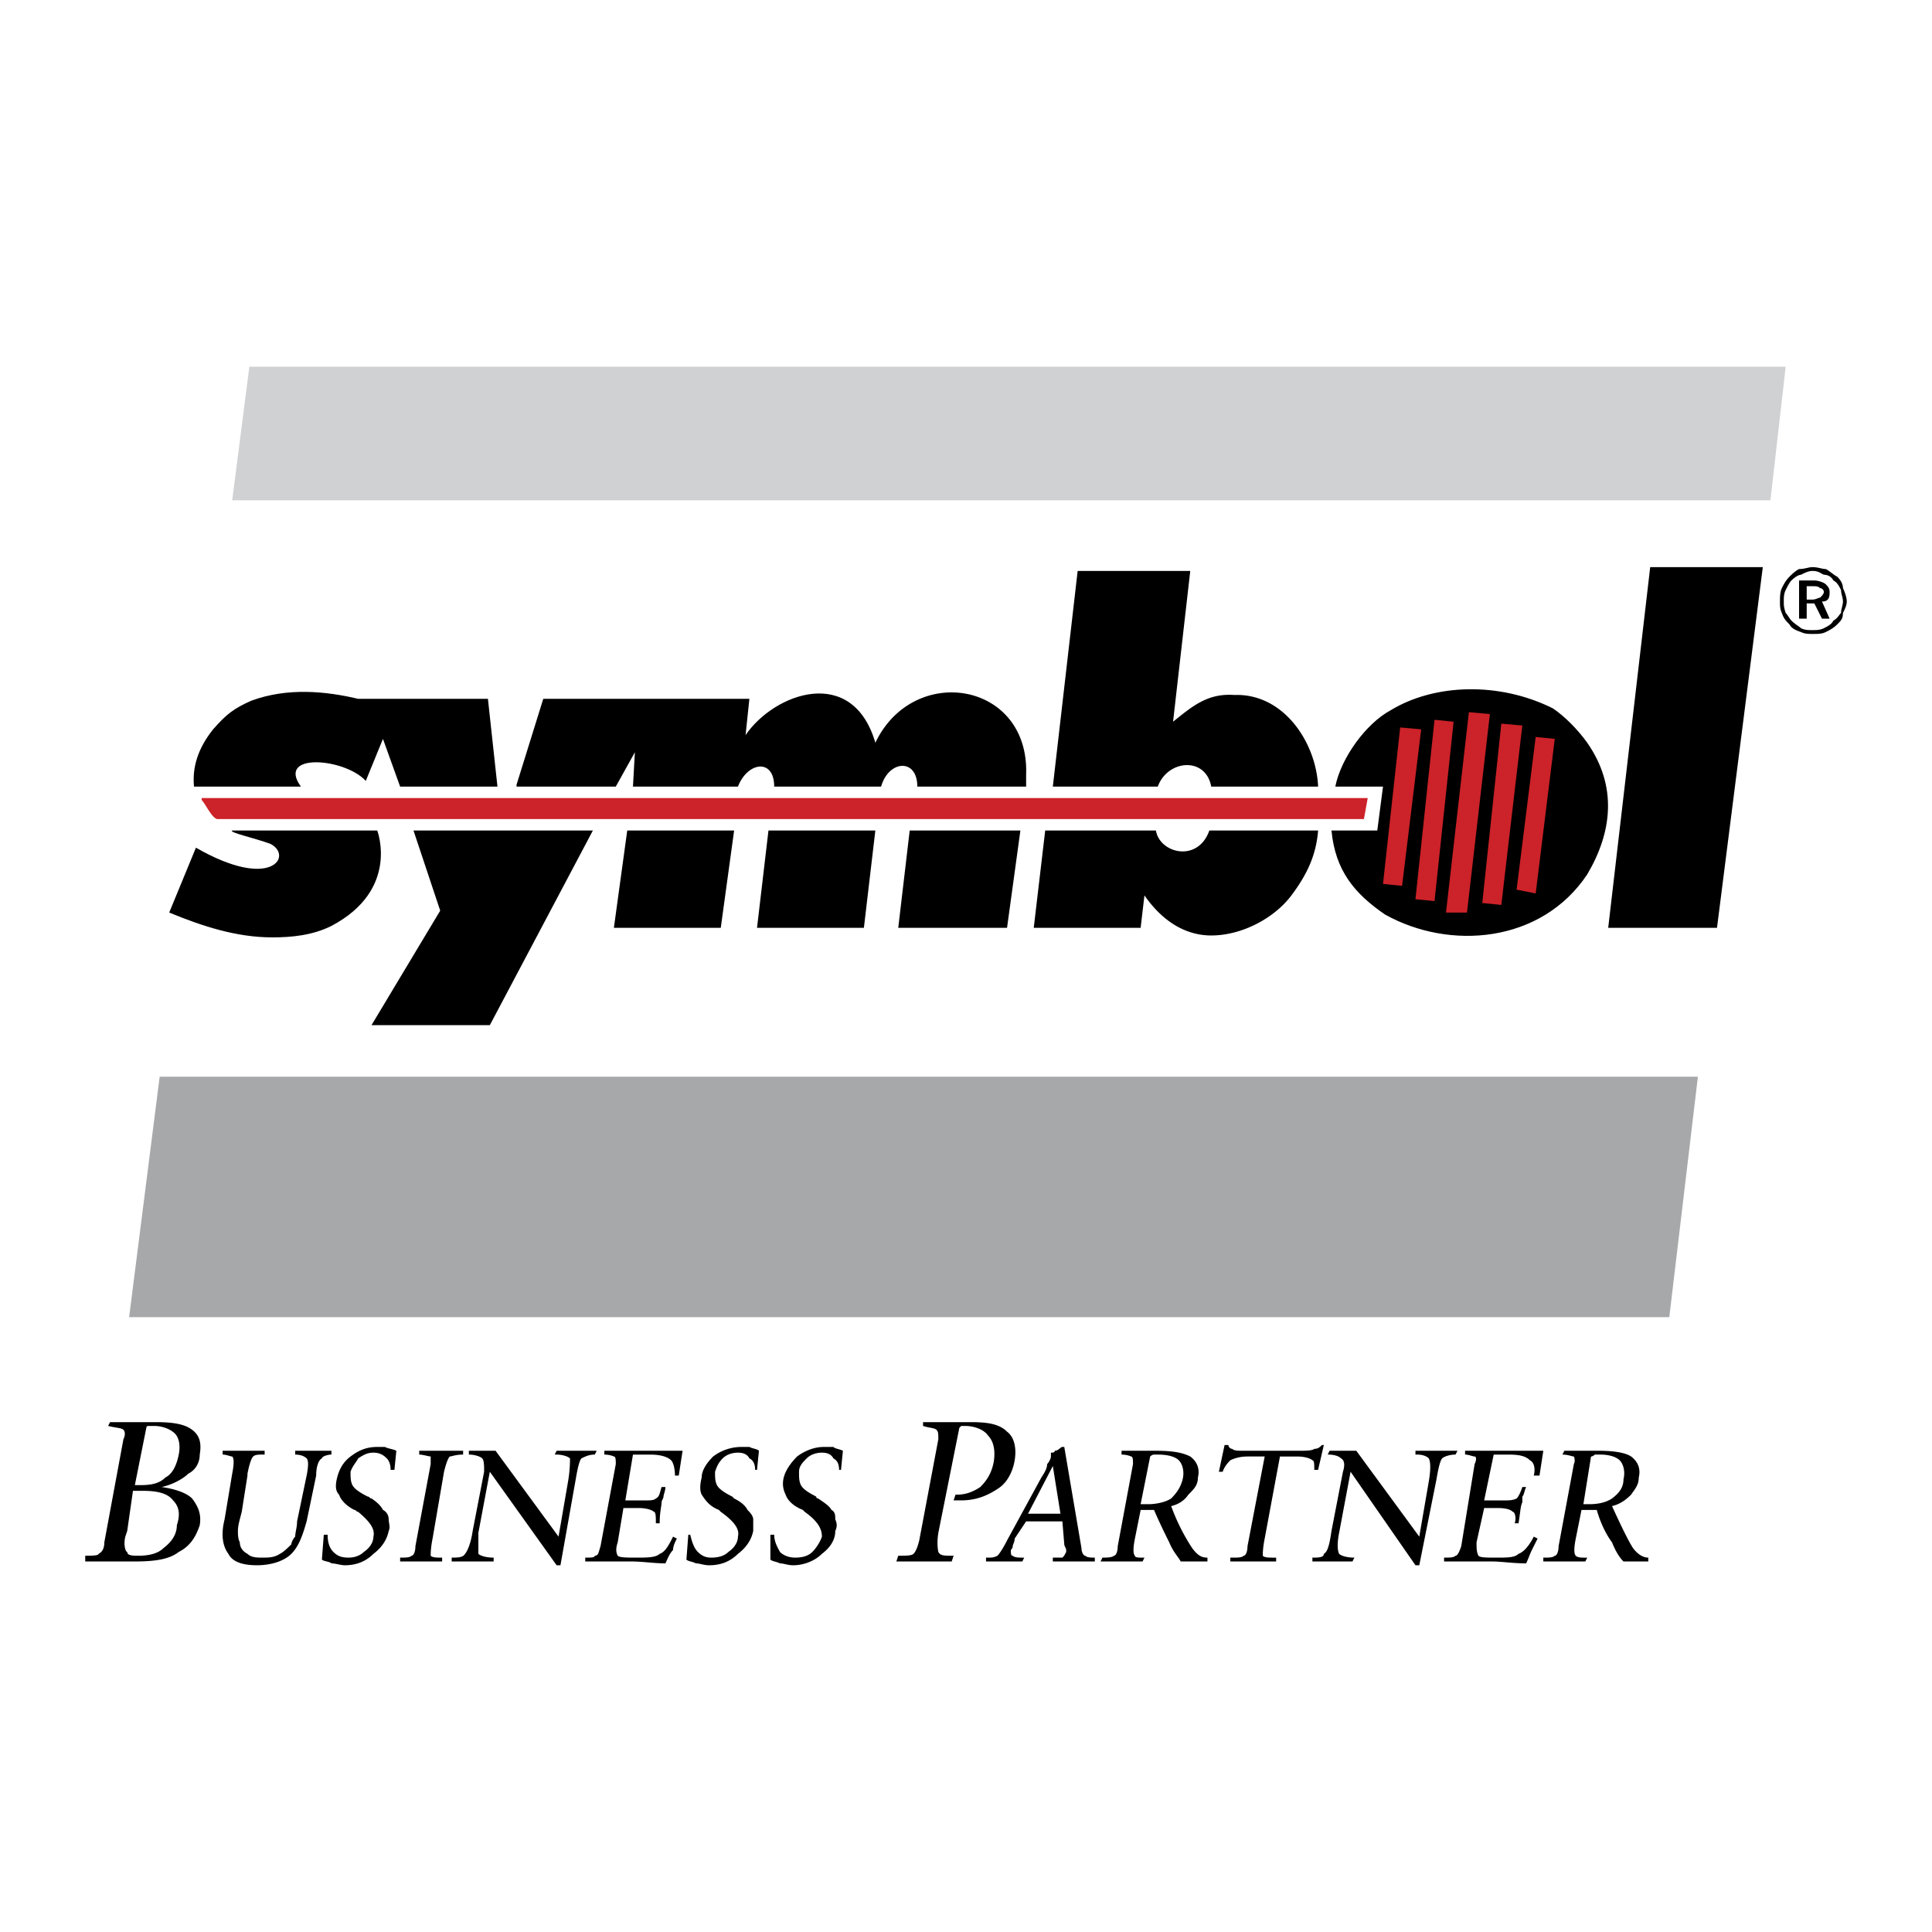
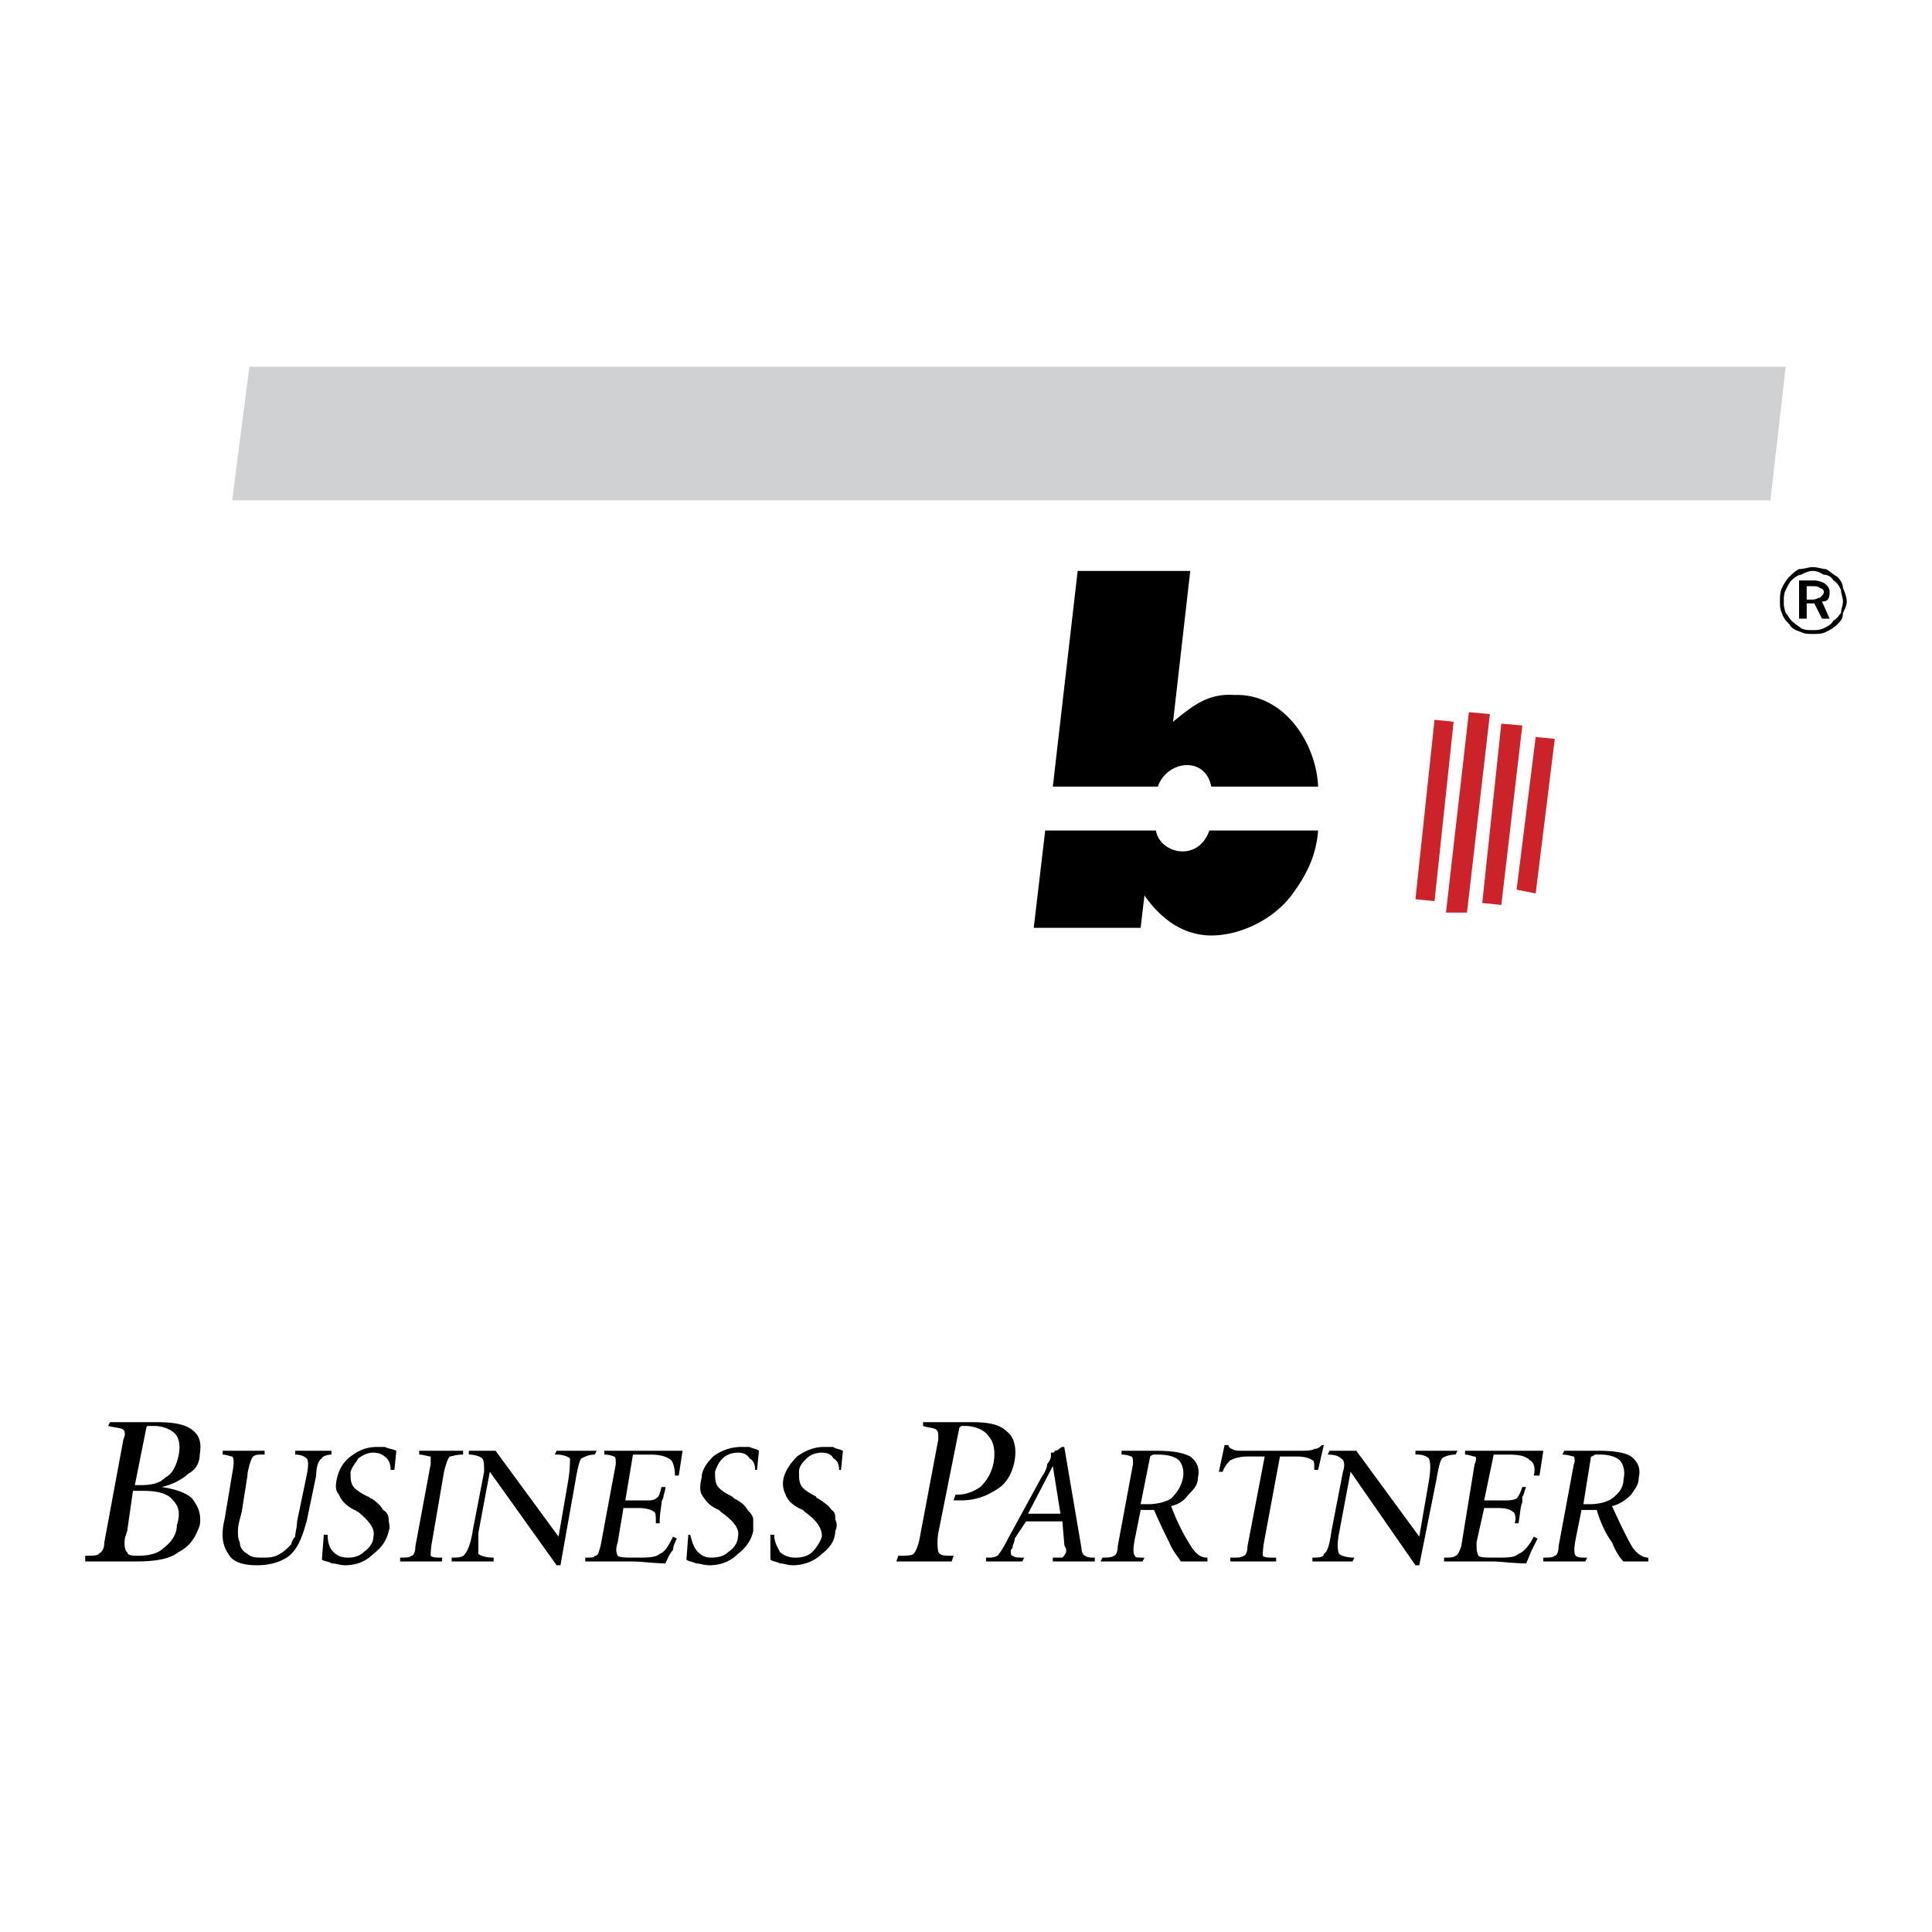
<svg xmlns="http://www.w3.org/2000/svg" width="2500" height="2500" viewBox="0 0 192.756 192.756">
  <g fill-rule="evenodd" clip-rule="evenodd">
    <path fill="#fff" d="M0 0h192.756v192.756H0V0z" />
    <path d="M157.975 150.074H158.547c.951 0 1.713-.191 2.285-.572.762-.57 1.143-1.143 1.143-1.904.189-.762 0-1.523-.381-1.904-.381-.379-1.143-.57-1.904-.57h-.572s-.189.191-.381.191l-.762 4.759zm-3.998 5.713v-.383c.572 0 .953 0 1.143-.189.191 0 .381-.381.381-.951l1.523-8.189c.189-.381 0-.76 0-.76-.189 0-.57-.191-1.143-.191l.191-.381h3.427c1.523 0 2.666.189 3.238.572.762.57.951 1.332.762 2.094 0 .762-.381 1.143-.762 1.713-.572.572-1.143.953-1.904 1.143.951 2.096 1.713 3.617 2.094 4.189.572.762 1.143.951 1.523.951v.383h-2.475c-.381-.383-.762-.953-1.143-1.906-.572-.762-1.143-1.902-1.523-3.236h-1.523l-.572 2.857c-.189.951-.189 1.523 0 1.713.191.189.572.189.953.189h.191l-.191.383H155.12l-1.143-.001zm-9.901 0v-.383c.57 0 .951 0 1.143-.189.189 0 .381-.381.57-.951l1.334-8.189c.189-.381.189-.76 0-.76-.191 0-.572-.191-.953-.191v-.381H153.977l-.381 2.475h-.57c.189-.762 0-1.332-.381-1.523-.381-.379-.953-.57-2.096-.57h-1.523l-.951 4.57h2.094c.381 0 .762 0 1.143-.191.191-.189.381-.57.572-1.143h.381c-.191.381-.191.762-.381.953v.57c-.191.381-.191.953-.381 2.096h-.381c.189-.572 0-1.143-.191-1.143-.189-.191-.57-.381-1.521-.381h-1.334l-.762 3.426c0 .572 0 .953.191 1.334.189.189.76.189 1.904.189.951 0 1.713 0 2.094-.379.57-.191 1.143-.953 1.523-1.715l.381.191-.572 1.141c-.189.383-.381.953-.57 1.334-1.334 0-2.477-.189-3.428-.189h-3.428l-1.333-.001zm-13.138 0v-.383c.57 0 1.143 0 1.143-.379.381-.191.57-.953.762-2.285l1.143-5.904c.189-.57.189-1.143-.191-1.332-.189-.189-.57-.381-1.332-.381l.189-.381h2.666l6.283 8.568.953-5.521c.189-1.143.189-1.904 0-2.285-.191-.189-.572-.381-1.143-.381h-.191v-.381H145.41l-.189.381c-.572 0-1.143.191-1.334.381-.189.189-.381.951-.57 2.094l-1.715 8.568h-.381l-6.473-9.33-1.143 6.094c-.191.951-.191 1.713 0 2.096.189.189.762.379 1.523.379l-.191.383H131.89l-.952-.001zm-8.188 0v-.383h.189c.572 0 .953 0 1.143-.189.191 0 .381-.381.381-.951l1.715-8.949h-1.715c-.762 0-1.332.189-1.713.379-.191.191-.572.572-.762 1.143h-.381l.57-2.666h.381c0 .191.191.383.381.383.191.189.572.189 1.143.189h5.523c.57 0 1.332 0 1.521-.189.381 0 .572-.191.762-.383h.191l-.572 2.477h-.381c0-.572 0-.953-.189-.953-.191-.189-.762-.379-1.523-.379h-1.713l-1.523 8.188c-.191.951-.191 1.523-.191 1.713.191.189.572.189 1.143.189h.191v.383h-3.427l-1.144-.002zm-8.949-5.713h.762c.762 0 1.713-.191 2.285-.572.57-.57.951-1.143 1.143-1.904.189-.762 0-1.523-.381-1.904-.381-.379-1.143-.57-2.096-.57h-.381c-.189 0-.381.191-.381.191l-.951 4.759zm-3.998 5.713l.189-.383c.381 0 .953 0 1.143-.189.189 0 .381-.381.381-.951l1.523-8.189c0-.381 0-.76-.191-.76 0 0-.379-.191-.951-.191v-.381h3.428c1.713 0 2.666.189 3.428.572.762.57.951 1.332.762 2.094 0 .762-.381 1.143-.953 1.713-.381.572-.951.953-1.713 1.143a20.24 20.24 0 0 0 2.094 4.189c.572.762.953.951 1.523.951v.383h-.57H117.801c-.189-.383-.762-.953-1.143-1.906a59.318 59.318 0 0 1-1.523-3.236H113.803l-.572 2.857c-.189.951-.189 1.523 0 1.713 0 .189.381.189.762.189h.191l-.191.383H110.947l-1.144-.001zm-11.426 0v-.383h.191c.381 0 .57 0 .951-.189.191-.189.572-.762.953-1.523l3.426-6.283c.381-.572.572-.953.572-1.334.189-.189.381-.57.381-.76v-.383c.189 0 .381 0 .381-.189.381 0 .57-.381.762-.381h.189l1.715 10.092c0 .381.189.762.381.762.189.189.57.189.951.189v.383H105.04v-.383h.953c.189-.189.189-.189.381-.57v-.191c0-.189-.191-.379-.191-.57l-.189-2.285h-3.619l-1.141 1.715c0 .379-.191.57-.191.762 0 .189-.189.379-.189.379 0 .383 0 .572.189.572.191.189.572.189 1.143.189l-.189.383h-2.858c-.19-.002-.571-.002-.762-.002zm4.189-4.762h3.236l-.762-4.76-2.474 4.76zm-13.138 4.762l.19-.572c.762 0 1.333 0 1.523-.189.19-.191.38-.572.571-1.334l1.904-10.092c0-.57 0-.762-.19-.951-.19-.191-.762-.191-1.333-.381v-.381h4.761c1.714 0 2.857.189 3.619.951.762.572.951 1.715.762 2.855-.191 1.143-.762 2.285-1.715 2.857-1.143.762-2.285 1.143-3.618 1.143h-.381-.381l.191-.572h.19c.952 0 1.713-.381 2.286-.762.762-.762 1.143-1.523 1.332-2.475.191-1.143 0-2.094-.57-2.666-.381-.57-1.334-.951-2.286-.951h-.381l-.19.189-2.094 10.473c-.19 1.143 0 1.904 0 1.904.19.381.571.381 1.333.381h.19l-.19.572H90.953l-1.525.001zm-12.567-.191v-2.477h.381c0 .762.381 1.334.571 1.715.381.381.952.57 1.523.57.762 0 1.333-.189 1.713-.57.381-.381.762-.953.953-1.523 0-.762-.381-1.523-1.714-2.475l-.19-.191c-.952-.381-1.523-.951-1.714-1.523-.19-.381-.381-.951-.19-1.713s.762-1.523 1.333-2.094c.762-.572 1.714-.953 2.666-.953h.952c.19.191.571.191.952.381l-.19 1.904h-.19c0-.572-.19-.953-.571-1.143-.19-.381-.571-.572-1.142-.572s-1.143.191-1.523.572-.762.762-.762 1.332c0 .572 0 .953.19 1.334s.762.762 1.523 1.143c0 0 0 .189.19.189.572.381 1.143.762 1.333 1.143.38.191.38.572.38.953.19.381.19.762 0 1.143 0 .951-.571 1.713-1.333 2.285-.762.762-1.904 1.141-2.856 1.141-.571 0-.952-.189-1.333-.189-.381-.191-.762-.191-.952-.382zm-8.378 0l.19-2.477h.19c.19.762.381 1.334.762 1.715s.762.57 1.333.57c.762 0 1.333-.189 1.714-.57.571-.381.952-.953.952-1.523.19-.762-.38-1.523-1.713-2.475l-.19-.191c-.952-.381-1.333-.951-1.714-1.523-.19-.381-.19-.951 0-1.713 0-.762.571-1.523 1.143-2.094a4.672 4.672 0 0 1 2.856-.953h.761c.381.191.762.191.952.381l-.19 1.904h-.19c0-.572-.19-.953-.572-1.143-.19-.381-.571-.572-1.142-.572s-1.142.191-1.523.572c-.38.381-.571.762-.762 1.332 0 .572 0 .953.191 1.334.19.381.762.762 1.523 1.143l.191.189c.761.381 1.142.762 1.333 1.143.19.191.571.572.571.953v1.143c-.19.951-.762 1.713-1.523 2.285-.762.762-1.713 1.141-2.856 1.141-.571 0-.952-.189-1.333-.189-.383-.191-.764-.191-.954-.382zm-10.092.191v-.383c.571 0 .952 0 .952-.189.381 0 .381-.381.571-.951l1.523-8.189c0-.381 0-.76-.19-.76 0 0-.381-.191-.952-.191v-.381H68.101l-.381 2.475h-.38c0-.762-.19-1.332-.38-1.523-.381-.379-1.143-.57-2.095-.57h-1.714l-.761 4.57h2.094c.381 0 .762 0 .952-.191.381-.189.381-.57.571-1.143h.381c0 .381-.19.762-.19.953 0 .189-.191.381-.191.57 0 .381-.19.953-.19 2.096h-.381c0-.572 0-1.143-.19-1.143-.19-.191-.762-.381-1.523-.381H62.2l-.571 3.426c-.19.572-.19.953 0 1.334.19.189.952.189 1.904.189s1.904 0 2.285-.379c.571-.191.952-.953 1.333-1.715l.38.191c-.19.379-.38.762-.38 1.141-.381.383-.572.953-.762 1.334-1.143 0-2.285-.189-3.427-.189h-3.238l-1.333-.001zm-13.328 0v-.383c.571 0 1.142 0 1.333-.379.19-.191.571-.953.762-2.285l1.142-5.904c0-.57 0-1.143-.19-1.332-.19-.189-.762-.381-1.333-.381v-.381h2.665l6.284 8.568.952-5.521c.19-1.143.19-1.904.19-2.285-.19-.189-.762-.381-1.333-.381h-.19l.19-.381H59.533l-.19.381c-.571 0-.952.191-1.333.381-.19.189-.381.951-.571 2.094l-1.523 8.568h-.381l-6.665-9.33-1.142 6.094v2.096c.19.189.762.379 1.523.379v.383h-3.237l-.951-.001zm-5.142 0v-.383c.571 0 .952 0 1.143-.189.19 0 .381-.381.381-.951l1.523-8.189v-.76c-.19 0-.762-.191-1.143-.191v-.381h4.38v.381c-.762 0-1.142.191-1.333.191-.19.189-.38.76-.571 1.521l-1.143 6.666c-.19.951-.19 1.523-.19 1.713.19.189.571.189 1.143.189v.383h-4.19zm-7.806-.191l.19-2.477h.381c0 .762.19 1.334.571 1.715s.762.57 1.523.57c.571 0 1.142-.189 1.523-.57.571-.381.952-.953.952-1.523.19-.762-.381-1.523-1.523-2.475-.19 0-.19-.191-.38-.191-.762-.381-1.333-.951-1.523-1.523-.381-.381-.381-.951-.19-1.713s.571-1.523 1.333-2.094c.762-.572 1.523-.953 2.666-.953h.761c.381.191.762.191 1.143.381l-.19 1.904h-.38c0-.572-.19-.953-.381-1.143-.38-.381-.761-.572-1.333-.572s-.952.191-1.523.572c-.19.381-.571.762-.762 1.332 0 .572 0 .953.19 1.334.191.381.762.762 1.523 1.143.19 0 .19.189.381.189.571.381.952.762 1.143 1.143.38.191.571.572.571.953s.19.762 0 1.143c-.191.951-.762 1.713-1.523 2.285-.762.762-1.713 1.141-2.856 1.141-.381 0-.952-.189-1.333-.189-.193-.191-.764-.191-.954-.382zm-9.902-10.473v-.381H26.403v.381h-.19c-.38 0-.762 0-.952.191-.19.189-.381.76-.571 1.713v.189l-.571 3.619c-.19.762-.381 1.332-.381 1.904 0 .379 0 .762.19 1.141 0 .572.381.953.762 1.145.381.379.952.379 1.523.379s1.143 0 1.714-.379c.381-.191.762-.572 1.143-.953 0-.191.19-.57.38-.762 0-.381.19-.951.19-1.523l.952-4.57c.19-.951.19-1.523 0-1.713s-.571-.381-1.143-.381v-.381h3.618v.381c-.381 0-.952.191-.952.381-.381.189-.571.951-.571 1.713l-.952 4.57c-.381 1.332-.762 2.477-1.523 3.238-.762.762-2.095 1.141-3.427 1.141-1.523 0-2.476-.379-2.856-1.141-.571-.762-.762-1.906-.381-3.428l.762-4.57c.19-.953.19-1.523 0-1.713-.192 0-.573-.191-.954-.191zM8.504 155.787v-.572c.571 0 1.333 0 1.333-.189.381-.191.571-.572.571-1.145l1.904-10.281c.19-.381.19-.762 0-.951-.19-.191-.761-.191-1.523-.381l.19-.381H15.549c1.713 0 2.856.189 3.617.762.762.57.952 1.332.762 2.475 0 .762-.38 1.523-1.142 1.904-.571.57-1.713 1.143-2.666 1.332 1.333.191 2.475.572 3.046 1.143.572.762.952 1.523.762 2.666-.38 1.143-.952 2.096-2.094 2.666-.952.762-2.475.953-4.379.953H9.838 8.695l-.191-.001zm4.951-7.617h.571c1.143 0 1.904-.191 2.475-.762.762-.381 1.143-1.334 1.333-2.285.19-.953 0-1.713-.381-2.094-.38-.381-1.142-.762-2.094-.762h-.571c-.19 0-.19.189-.19.189l-1.143 5.714zm-.762 4.57l-.19.57c-.19.762 0 1.523.19 1.523 0 .381.571.381 1.143.381.952 0 1.904-.189 2.476-.762.762-.572 1.333-1.334 1.333-2.285.38-1.143.19-1.904-.381-2.475-.571-.762-1.713-.953-3.046-.953h-.571-.381l-.573 4.001z" />
    <path fill="#d0d1d3" d="M178.158 36.589H24.879l-1.713 13.329h153.469l1.523-13.329z" />
-     <path fill="#a6a8aa" d="M169.4 107.422H15.93l-3.047 23.992h153.662l2.855-23.992z" />
-     <path d="M21.642 81.716c-.571-.19-1.142-1.523-1.523-1.904v-.19h116.34l-.381 2.094H21.642z" fill="#cc2229" />
-     <path d="M37.065 102.281l6.855-11.425-2.666-7.997h17.899l-10.282 19.422H37.065zM16.882 91.046l2.666-6.474c7.616 4.379 9.711.762 7.426-.381-1.523-.571-4.189-1.143-3.808-1.333h14.471s2.285 5.903-4.57 9.521c-1.904.952-3.999 1.143-5.903 1.143-3.618 0-7.045-1.143-10.282-2.476zM61.248 92.57l1.332-9.711h10.664l-1.333 9.711H61.248zM75.528 92.57l1.142-9.711h10.663l-1.142 9.711H75.528zM89.619 92.57l1.142-9.711h11.044l-1.332 9.711H89.619zM21.261 72.767c1.333-1.523 2.095-2.095 3.809-2.856 3.618-1.333 7.426-.952 10.663-.19H48.68l.952 8.759h-9.711l-1.713-4.76-1.714 4.189c-2.094-2.285-8.949-2.856-6.474.571H19.357c-.19-1.904.381-3.809 1.904-5.713zM54.202 69.721h20.564l-.38 3.618c2.856-4.188 10.663-7.045 12.948.762 3.809-7.997 15.424-6.093 15.042 3.237v1.142H91.522c0-2.856-2.856-2.666-3.618 0H77.242c0-2.856-2.666-2.475-3.618 0H63.151l.19-3.427-1.904 3.427h-9.901v-.19l2.666-8.569zM160.451 92.57l4.19-35.987h11.234l-4.57 35.987h-10.854zM138.174 91.237c-3.047-2.094-4.951-4.379-5.332-8.378h4.57l.57-4.379h-4.76c.57-2.856 3.047-6.284 5.521-7.616 4.379-2.666 10.854-2.856 16.186-.191 1.143.762 2.475 2.095 3.428 3.428 3.045 4.379 2.475 8.949 0 13.138-4.57 6.854-13.711 7.616-20.183 3.998z" />
-     <path fill="#cc2229" d="M144.266 91.046l2.285-19.992 2.095.19-2.285 19.802h-2.095zM147.885 90.094l1.902-17.898 2.096.19-2.096 17.899-1.902-.191zM141.219 89.714l1.904-17.899 1.904.19-1.904 17.899-1.904-.19zM151.311 88.762l1.904-15.233 1.904.19-1.904 15.424-1.904-.381zM137.982 88.19l1.715-15.613 2.094.19-1.904 15.614-1.905-.191z" />
+     <path fill="#cc2229" d="M144.266 91.046l2.285-19.992 2.095.19-2.285 19.802h-2.095zM147.885 90.094l1.902-17.898 2.096.19-2.096 17.899-1.902-.191zM141.219 89.714l1.904-17.899 1.904.19-1.904 17.899-1.904-.19zM151.311 88.762l1.904-15.233 1.904.19-1.904 15.424-1.904-.381zM137.982 88.19z" />
    <path d="M114.182 89.333l-.381 3.237h-10.664l1.143-9.711h11.045c.381 2.285 4.189 3.237 5.332 0h10.852c-.189 2.285-.951 4.189-2.664 6.474-1.715 2.285-4.951 3.999-7.998 3.999-2.667 0-4.952-1.524-6.665-3.999zM105.041 78.479l2.477-21.516h11.234l-1.715 15.042c1.904-1.523 3.428-2.855 6.094-2.666 4.951-.19 8.188 4.76 8.377 9.14h-10.662c-.57-3.046-4.379-2.666-5.332 0h-10.473zM180.824 58.487h-.57v1.333h.57c.381 0 .572-.19.762-.19.191-.19.381-.38.381-.571 0-.19-.189-.38-.381-.38-.19-.192-.381-.192-.762-.192zm.192-.571c.381 0 .951.19 1.143.381.189.19.381.381.381.761 0 .191 0 .571-.191.762-.189.19-.381.19-.57.19l.762 1.713h-.762l-.762-1.522h-.762v1.522h-.762v-3.808h1.523v.001zm2.855 2.094c0-.381-.189-.761-.189-1.142-.191-.381-.381-.762-.762-.952a1.048 1.048 0 0 0-.953-.571c-.381-.19-.57-.381-1.143-.381-.381 0-.762.19-1.143.381-.189 0-.57.19-.951.571-.191.19-.381.571-.572.952-.189.381-.189.761-.189 1.142s0 .571.189 1.143c.191.19.381.571.572.762.381.381.762.571.951.761.381.191.762.191 1.143.191s.762 0 1.143-.191c.381-.19.762-.38.953-.761.381-.191.57-.571.762-.762 0-.382.189-.762.189-1.143zm-3.047-3.427c.572 0 .953.19 1.334.19.381.19.762.571 1.143.762.381.381.57.762.57 1.143.191.38.381.952.381 1.333s-.189.762-.381 1.143c0 .571-.189.762-.57 1.143-.381.38-.762.571-1.143.761-.381.19-.762.19-1.334.19-.381 0-.762 0-1.143-.19-.57-.19-.951-.381-1.143-.761-.381-.381-.57-.572-.762-1.143-.189-.381-.189-.762-.189-1.143s0-.952.189-1.333c.191-.381.381-.762.762-1.143.191-.19.572-.571.953-.762.571 0 .952-.19 1.333-.19z" />
  </g>
</svg>